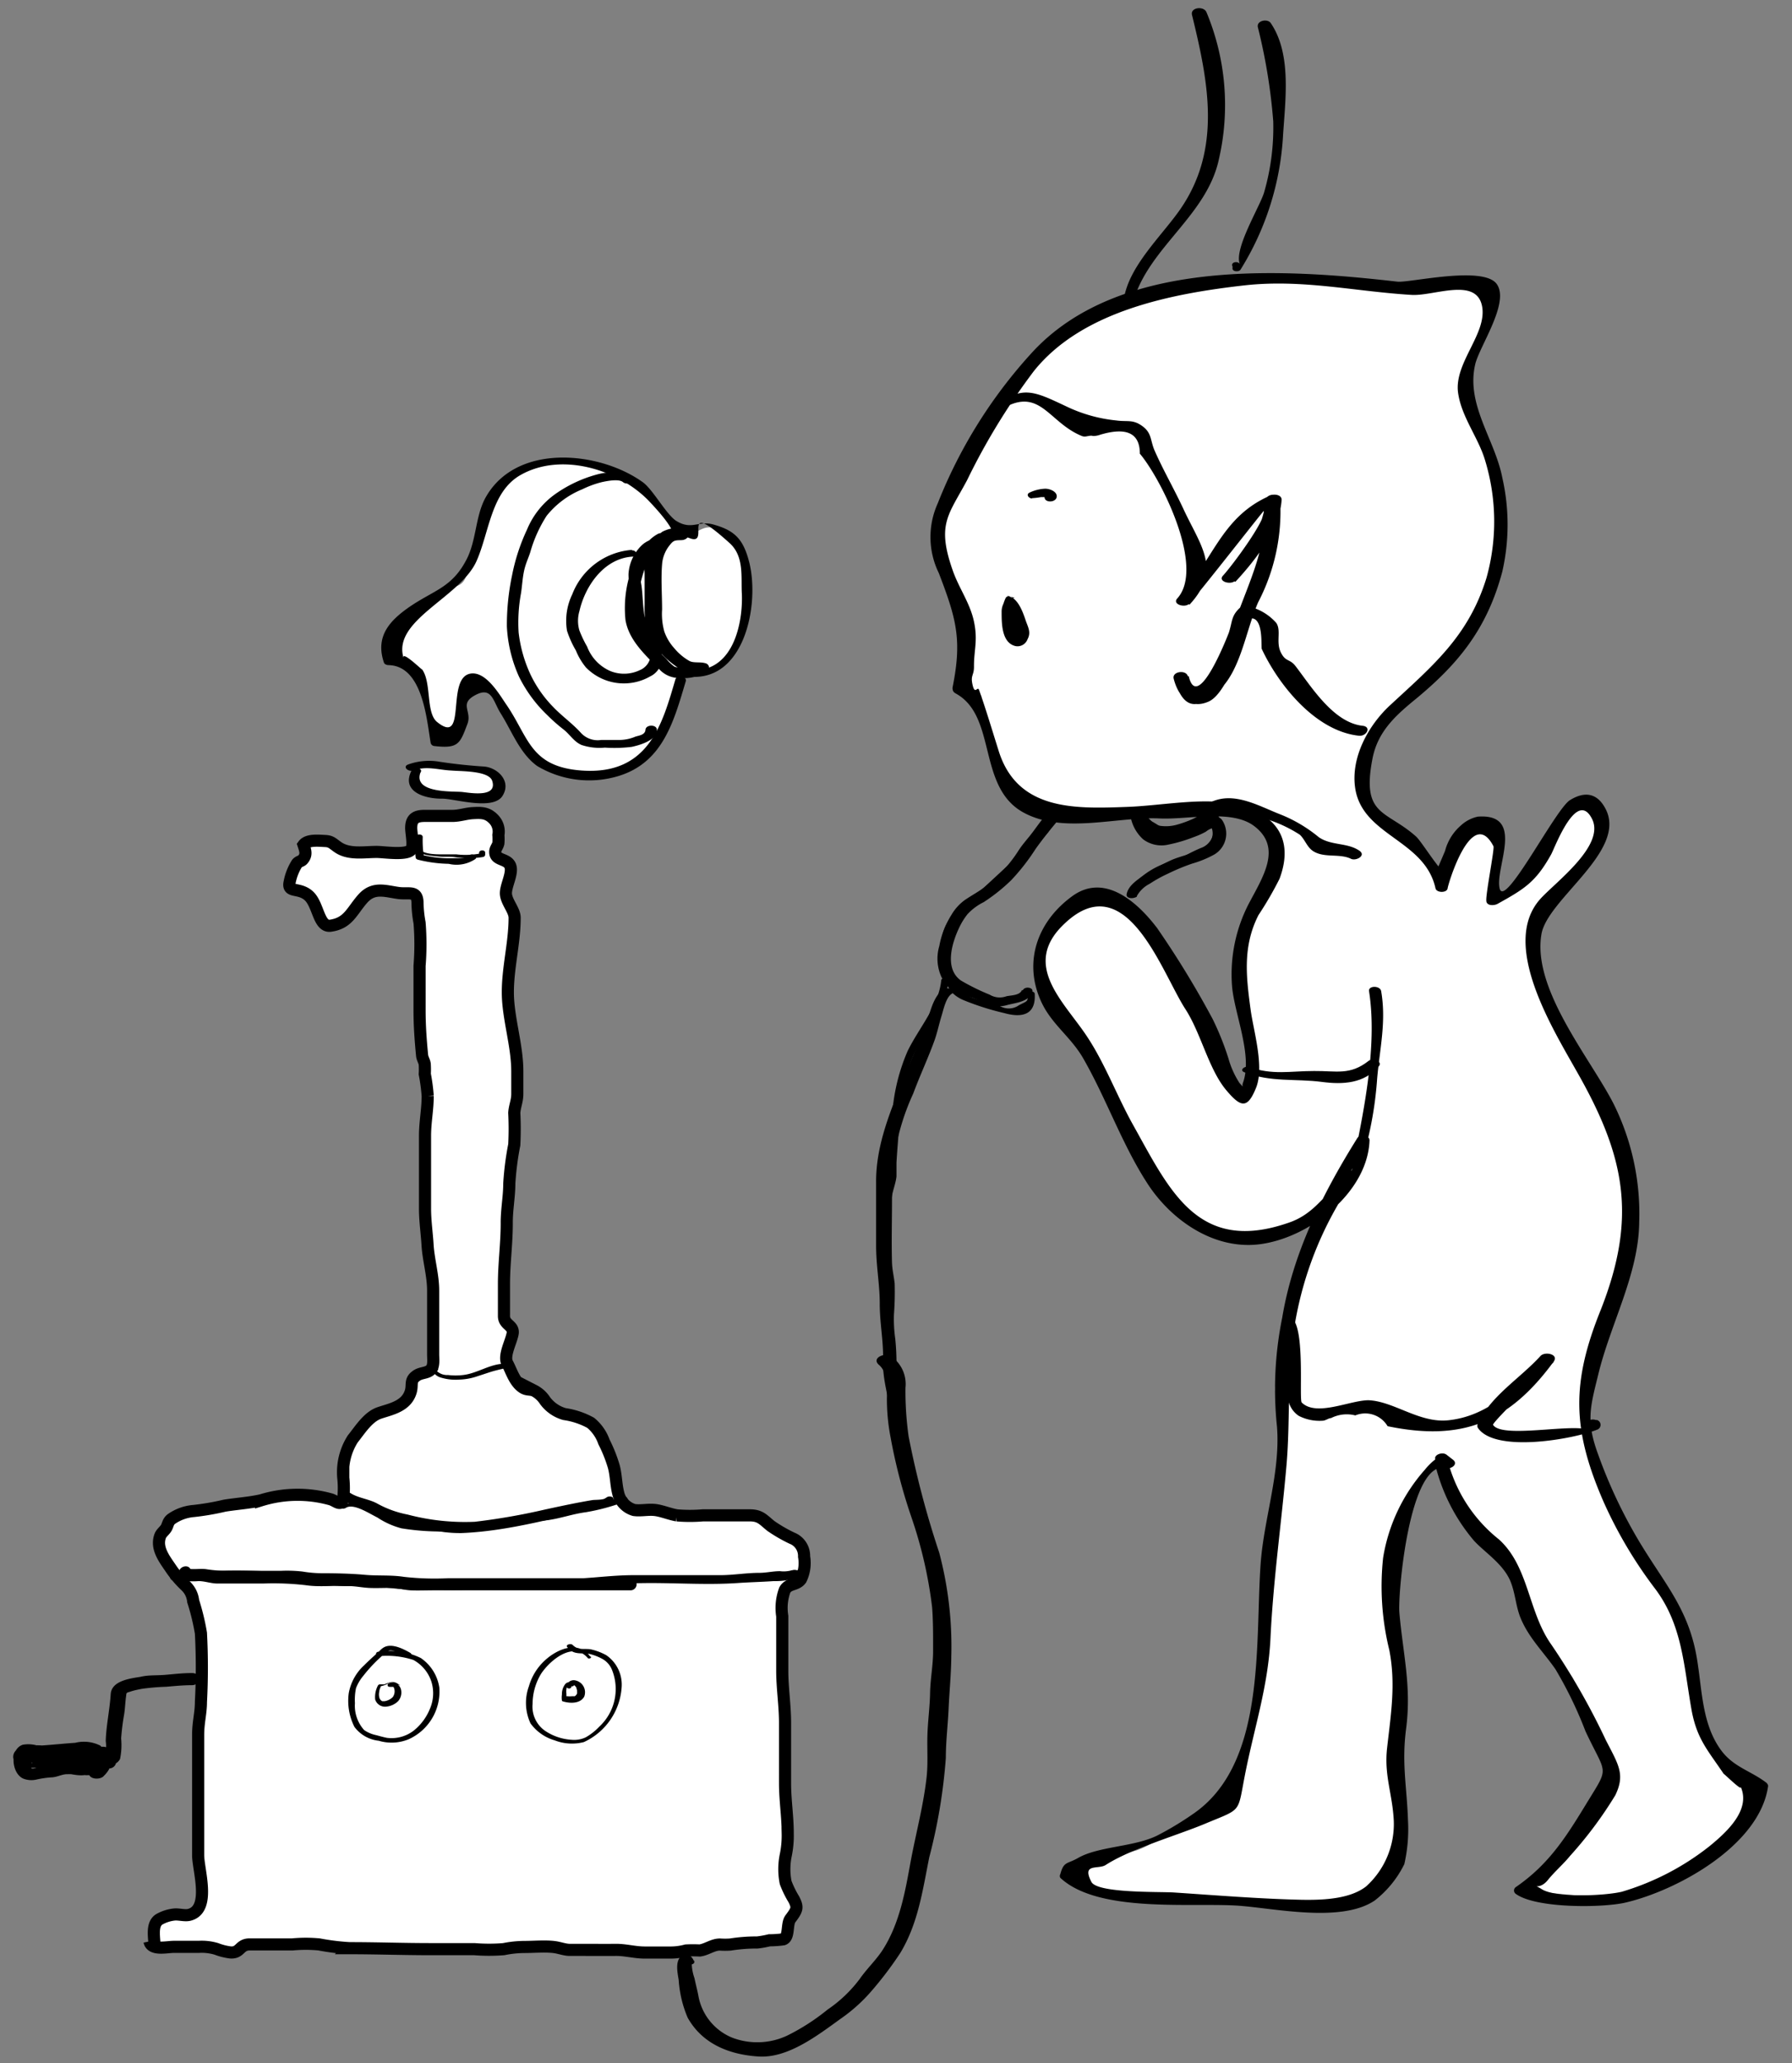
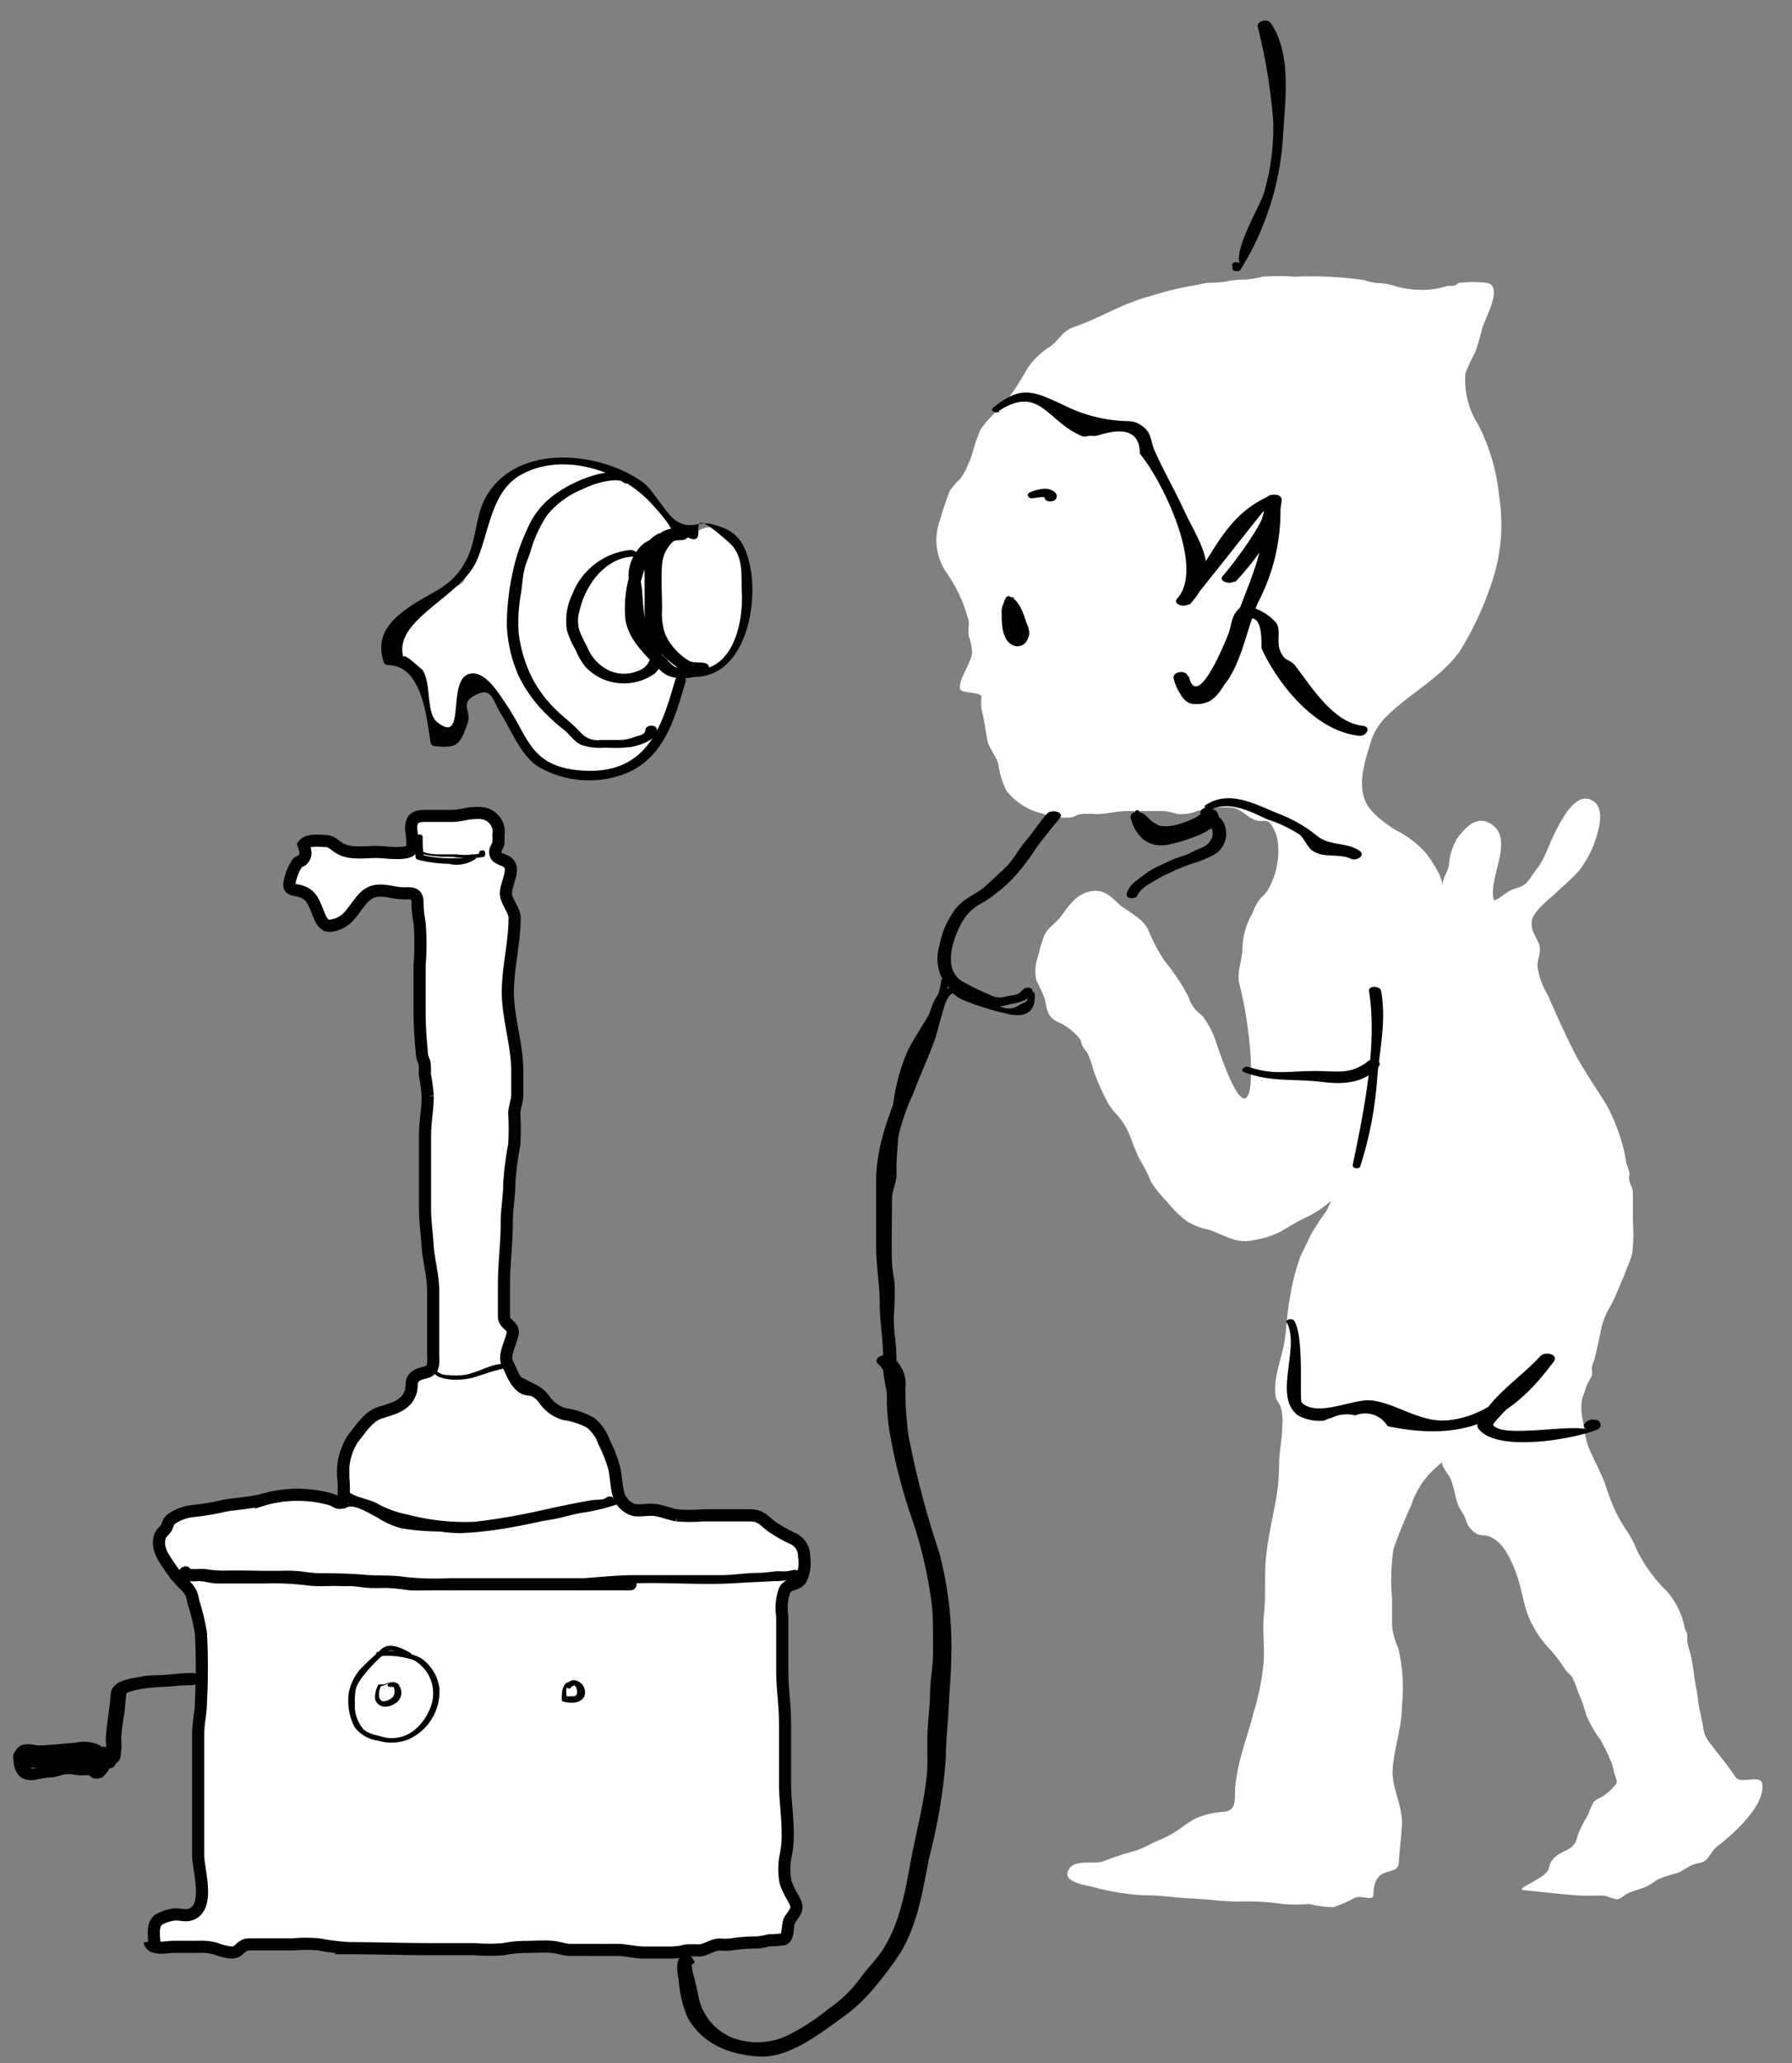
<svg xmlns="http://www.w3.org/2000/svg" id="Layer_1" data-name="Layer 1" viewBox="0 0 147.78 170.08">
  <rect x="0" y="0" width="147.78" height="170.08" fill="#808080" stroke="none" />
  <defs>
    <style>.cls-1,.cls-2{fill:#fff;}.cls-1{stroke:#000;stroke-miterlimit:10;}</style>
  </defs>
  <path class="cls-1" d="M12.75,160.53c0-.73-.3-1.89.39-2.31a3.21,3.21,0,0,1,1.19-.39c.42-.06.95.14,1.35,0,1.71-.52.66-3.7.66-4.9,0-2.21,0-4.42,0-6.63,0-1.09,0-2.18,0-3.26s.23-1.79.23-2.74a53.63,53.63,0,0,0,0-5.67,18.79,18.79,0,0,0-.64-2.64,2,2,0,0,0-.6-1.24,8.57,8.57,0,0,1-1.24-1.45c-.52-.77-1.26-1.69-.87-2.7.1-.25.38-.43.51-.68s.13-.47.38-.68a3.73,3.73,0,0,1,1.87-.68,20.94,20.94,0,0,0,2.55-.44c1-.16,2-.22,3-.44a10.15,10.15,0,0,1,5.78-.07c.5.19.8.58,1-.09a8.06,8.06,0,0,0,0-1.7,5.11,5.11,0,0,1,.78-3.2c.6-.75,1.26-1.82,2.19-2.14s2.24-.53,2.6-1.78c.16-.57-.1-.92.49-1.31.35-.24.84-.18,1.14-.47s.21-.87.21-1.27c0-.69,0-1.38,0-2.07,0-1.06,0-2.12,0-3.18,0-1.28-.38-2.5-.46-3.76-.06-1-.21-2-.21-3v-6c0-1.16.22-2.15.22-3.3a15.27,15.27,0,0,0-.24-1.8,6.26,6.26,0,0,0,0-.75c0-.26-.19-.5-.22-.77-.12-1.24-.21-2.45-.21-3.71V79.62a22.12,22.12,0,0,0,0-3.55,9.78,9.78,0,0,1-.17-1.62c0-1.07-.67-.73-1.53-.83-1.13-.15-2.1-.55-3,.48s-1.18,2-2.63,2.21c-1,.16-1-1.74-1.81-2.47s-1.8-.19-1.57-1.14a4.39,4.39,0,0,1,.61-1.53c.14-.16.37-.18.47-.31.35-.4.21-.75.06-1.21.34-.46,1.3-.34,1.79-.32s.6.2,1.05.51c.91.63,2.15.39,3.2.39.59,0,2.47.3,2.84-.19.23-.32,0-1.38,0-1.78,0-.79.38-1,1.11-1h2.26c.64,0,1.13-.2,1.74-.23s1.13-.06,1.64.45a1.47,1.47,0,0,1,.44,1.36,3.75,3.75,0,0,1,0,.67c-.05.26-.27.46-.26.73,0,.7.94.52,1.22,1.1s-.35,1.64-.34,2.31.72,1.38.72,2c0,2.09-.57,4.12-.56,6.2s.79,4.34.78,6.51c0,.6,0,1.21,0,1.81s-.21,1-.25,1.57a25.6,25.6,0,0,1,0,2.63,24.26,24.26,0,0,0-.41,3.18c0,1.11-.22,2.18-.21,3.29,0,1.7-.23,3.33-.23,5v2.65c0,.76.86.75.71,1.48s-.76,1.81-.43,2.42.59,1.55,1.28,2c.33.21.57.12.91.24a2.39,2.39,0,0,1,.91.82,3,3,0,0,0,1.61,1.12,6.4,6.4,0,0,1,2.16.72,3.57,3.57,0,0,1,1.1,1.58,11.8,11.8,0,0,1,.8,2c.2.71.19,1.51.37,2.21a1.88,1.88,0,0,0,1.31,1.4c.56.08,1.17-.07,1.74,0s1.19.34,1.79.44a12.74,12.74,0,0,0,2.14,0c1.29,0,2.58,0,3.87,0,.88,0,1.1.36,1.75.88a12.23,12.23,0,0,0,1.73,1,1.57,1.57,0,0,1,1,1.52,3.06,3.06,0,0,1-.26,1.87c-.38.52-1,.31-1.33.88a4.26,4.26,0,0,0-.21,2.16v4.48c0,1.48.23,2.85.23,4.32V147c0,1.41.22,2.73.22,4.14a8,8,0,0,1-.17,1.84,5.67,5.67,0,0,0,0,2.21,8.11,8.11,0,0,0,.68,1.39c.34.68.28.84-.29,1.6-.32.43-.08,1.52-.59,1.69a8.62,8.62,0,0,1-1.14.08,8.21,8.21,0,0,1-1,.18,13.66,13.66,0,0,0-2.22.17,6.24,6.24,0,0,1-.86,0c-.59,0-1.08.41-1.66.49a10.73,10.73,0,0,0-1.13,0,4.91,4.91,0,0,1-1.21.17h-2.2c-.83,0-1.59-.23-2.41-.22s-1.68,0-2.53,0c-.41,0-.84,0-1.25,0s-.87-.19-1.34-.24c-.76-.08-1.63,0-2.4,0a8.84,8.84,0,0,0-1.7.18,15,15,0,0,1-2.42,0c-1.2,0-2.4,0-3.6,0-2.31,0-4.38-.08-6.7-.08a19.18,19.18,0,0,1-2.5-.31,11.65,11.65,0,0,0-2.21,0H22.88c-.63,0-1.68,0-2.29,0-.86,0-.75.73-1.6.66a4.89,4.89,0,0,1-1.14-.29,4.21,4.21,0,0,0-1.46-.17H14.33c-.57,0-1.84.32-2-.45" />
  <path class="cls-2" d="M56.1,55.41a2.31,2.31,0,0,0,2.25,0c.38-.25.74-.57,1.12-.84s.43-.4.68-.57c.46-.33.46-.49.72-1,.08-.14.31-.37.36-.5.09-.28,0-.56.09-.85a5.26,5.26,0,0,0,.17-1.27V47.72A4.22,4.22,0,0,0,61,45.3c-.15-.22-.36-.36-.5-.58s-.12-.58-.33-.79a2.77,2.77,0,0,0-1.88-.44c-.7.09-1.73,1.1-2.42.6-.34-.24-.44-1.07-.61-1.44a3.9,3.9,0,0,0-1.41-1.44c-1-.8-1.27-2-2.7-2.2a9.15,9.15,0,0,1-1.37-.45c-.66-.18-1.35-.18-2-.33a13.93,13.93,0,0,0-3-.12c-1.26,0-2.17.82-3.14,1.57a4.62,4.62,0,0,0-1.31,1.53C40,41.78,40.2,42.38,40,43a23.68,23.68,0,0,1-1.13,3.19c-.26.5-.28,1.1-.55,1.58s-.63.54-1.12.69a14.06,14.06,0,0,0-1.52.93,14.69,14.69,0,0,0-1.63.83c-1,.62-2.19,1.43-2.2,2.76,0,.35-.17,1.35.2,1.54s1.16-.19,1.65.05c1.06.53,1.25,2.49,1.52,3.47a15,15,0,0,1,.7,3.16,3.52,3.52,0,0,0,1.55,0c.67-.3.68-.94.67-1.55,0-1-.31-3,.35-3.71.84-.94,2.84,2,3.2,2.78s.78,1.37,1.17,2.07A7.73,7.73,0,0,0,44.6,63a3.33,3.33,0,0,0,2.19.77c.77,0,1.46.18,2.22.22a5.81,5.81,0,0,0,3.21-.89,6.78,6.78,0,0,0,1.58-1.39c.36-.37.44-.88.73-1.29a8.81,8.81,0,0,0,.62-.75,5.43,5.43,0,0,0,.46-1c.09-.32,0-.65,0-1,.11-.52.38-1,.46-1.56" />
  <path d="M56,55.63c5.2,1.33,6.7-5.48,5.8-9.23-.5-2-1.24-2.68-3-3.17-1.21-.32-1.76.48-3-.27-.82-.48-1.93-2.58-2.78-3.2-3.57-2.58-10.49-3.28-13,1.3-.82,1.52-.73,3.49-1.55,5.07-1.19,2.29-2.63,2.5-4.63,3.85-1.71,1.17-2.91,2.47-2.18,4.64.05.15.25.21.39.21,2.78.07,3.13,4.38,3.46,6.39a.34.34,0,0,0,.3.28c2,.23,2.12-.19,2.74-1.83.39-1.05-.72-1.64.65-2.37s1.45.49,2.09,1.51c.91,1.44,1.57,3.29,3,4.33a8.33,8.33,0,0,0,6.62.86c3.76-1.09,4.66-4.55,5.64-7.83.13-.44-.74-.56-.85-.17-1.07,3.62-2.16,7.91-7.72,7.52-4.29-.31-4.36-2.74-6.24-5.46-.55-.8-1.66-2.74-2.94-2.53-2.06.34-.25,6-2.74,4-1-.78-.41-3.44-1.35-4.47.74.82-1.67-1.63-1.42-.79-1-3.13,4.65-5,6-8,1.07-2.39,1.19-5.75,3.67-7.13,3.41-1.91,8.16-.39,10.62,2.23,3,3.18.83,2.11,3.31,3,1.8.68-1-3.46,3.29.41,1.22,1.12.91,2.82,1,4.22.09,2.64-.88,7-4.91,6.13-.36-.07-.59.35-.18.45Z" />
  <path class="cls-2" d="M119,120.22a.75.75,0,0,1,.53.43c-.57-.22-.52-.21-.91.15a8.63,8.63,0,0,0-1.08,1.1,7.21,7.21,0,0,0-1.17,2.21,38.91,38.91,0,0,0-1.46,3.61,17.89,17.89,0,0,0-.11,4.14c0,.71,0,1.44,0,2.15a5.73,5.73,0,0,0,.51,1.85,14.35,14.35,0,0,1,.3,4.81c0,1.72-.62,3.39-.76,5.1-.12,1.43.7,2.84.76,4.29,0,1.19-.2,2.34-.26,3.52s-2.05,0-2.09,2.61c0,.6-.94,0-1.51.25a11.83,11.83,0,0,1-1.79.78,9.05,9.05,0,0,1-2-.26,16,16,0,0,1-2.19,0,19,19,0,0,0-3.62-.2c-1.33,0-2.6-.21-3.92-.26s-2.58-.28-3.93-.26a20.73,20.73,0,0,1-4.34-.73c-.69-.14-2.57-.46-1.73-1.52.57-.73,2-.27,2.77-.56a27.27,27.27,0,0,1,2.69-.88A6.71,6.71,0,0,0,94.9,152c.6-.28,1.22-.51,1.8-.85s1.24-.92,1.92-1.25a6.56,6.56,0,0,1,2.22-.53c.88-.08,1-.56,1-1.36,0-2.31,1-4.68,1.56-6.89a21.13,21.13,0,0,0,.82-4.22c.06-1.24-.11-2.48,0-3.71.21-1.71,0-3.42.22-5.12.14-1.26.41-2.5.65-3.74a17.61,17.61,0,0,0,.39-3.54c0-1.08.25-2.08.26-3.16a4,4,0,0,0-.16-1.74c-.15-.32-.32-.41-.38-.77a4.72,4.72,0,0,1,0-1.3c.16-1.21.63-2.38.78-3.58.13-1,.17-2.12.38-3.16a18.2,18.2,0,0,1,.85-3.42c.26-.62.6-1.21.86-1.82a20.08,20.08,0,0,1,1.31-2,23.17,23.17,0,0,0,1-2.26,18,18,0,0,1,1.85-3.54,6.63,6.63,0,0,1-.06,1.48,10.5,10.5,0,0,1-.72,1.52,9.17,9.17,0,0,1-4,3.44c-.71.35-1.35.79-2.06,1.16a7.59,7.59,0,0,1-2,.59c-1.46.35-2.43-.44-3.73-.87a5.41,5.41,0,0,1-1.68-.62,8,8,0,0,1-1.72-1.66,9.37,9.37,0,0,1-1.33-1.64,13.3,13.3,0,0,0-.74-1.52c-.6-.94-.84-2.11-1.41-3.12-.43-.77-1.14-1.27-1.51-2.06a19.58,19.58,0,0,1-1.12-2.57,8.43,8.43,0,0,0-.45-1.31c-.12-.24-.34-.42-.44-.65s-.1-.39-.18-.53a4.85,4.85,0,0,0-1.92-1.47c-.82-.43-.83-1.06-1-1.86a11.88,11.88,0,0,0-.68-1.49,3.52,3.52,0,0,1,.14-2.08,11.56,11.56,0,0,1,.51-1.7c.32-.66,1-1,1.43-1.63.67-.91,1.29-1.83,2.53-2,1-.11,1.51.46,2.16,1.06s2,1.15,2.44,2.16a15.4,15.4,0,0,0,1.34,2.54A16.31,16.31,0,0,1,98,82.16a2.81,2.81,0,0,0,1.1,1.52,7.15,7.15,0,0,1,1.11,2c3.53,10.7,3.5,1.3,2-4.56-.25-1,.26-2,.25-3a6,6,0,0,1,.85-2.88,3.86,3.86,0,0,1,.66-1.21,4.29,4.29,0,0,0,.54-.59,6.56,6.56,0,0,0,.55-1.17,6.36,6.36,0,0,0,.3-3,3.55,3.55,0,0,0-.59-1.38c-.34-.37-.57-.16-1-.23-.81-.12-1.32-.94-2.11-1.08a8.19,8.19,0,0,0-3,.3,3.26,3.26,0,0,1-1.58.22,4.41,4.41,0,0,0-1.2-.24h-2.9c-.86,0-1.63.22-2.47.26a8,8,0,0,0-1.47,0c-.4.11-.42.26-.9.28a5.34,5.34,0,0,1-2.17-.33A5.28,5.28,0,0,1,83,65.19,7.28,7.28,0,0,1,82.33,63c-.21-.75-.81-1.32-.94-2.12s-.25-1.65-.45-2.44a4,4,0,0,1,0-1c0-.43-1.71-.24-1.77-.66-.12-.84.95-2.15,1-3a4.84,4.84,0,0,0-.27-1.32c-.08-.38,0-.79,0-1.19A12,12,0,0,0,78,47.13a4.74,4.74,0,0,1-.45-4.34,23.34,23.34,0,0,1,.77-2.32,6.16,6.16,0,0,1,.87-1,5.35,5.35,0,0,0,.65-1.2c.32-.64.45-1.39.72-2.1a5.92,5.92,0,0,1,.32-.77,6.11,6.11,0,0,1,.88-1.06c.6-.72,1.29-1.32,1.82-2.1s.8-1.28,1.18-1.91a6.07,6.07,0,0,1,1.86-1.77c.78-.59,1-1.3,2-1.62,2.12-.74,4-1.95,6.18-2.51a27.29,27.29,0,0,1,3.34-.85c.58-.06,1.1-.26,1.68-.27a7.61,7.61,0,0,0,1.43-.13,6.38,6.38,0,0,1,1.44-.13,8.42,8.42,0,0,0,1.42-.24,16.61,16.61,0,0,1,2.64,0,31.16,31.16,0,0,1,5.74.28,5.48,5.48,0,0,0,1,.24,5.59,5.59,0,0,1,1.71.3,7.83,7.83,0,0,0,2.8.23,6.35,6.35,0,0,0,1.28-.27c.19-.05.46,0,.67-.05s.23-.2.38-.22a9.33,9.33,0,0,1,2.24,0c1.49.19-.11,2.92-.34,3.76a20.92,20.92,0,0,1-.59,2,12.36,12.36,0,0,0-.79,1.7A6.82,6.82,0,0,0,121.9,35a16.37,16.37,0,0,1,1.72,5.84,15,15,0,0,1-.73,7.57,26,26,0,0,1-2.57,5.37c-1.7,2.28-4.31,3.5-6.22,5.53a4.94,4.94,0,0,0-1.1,2c-.56,1.81-1.28,4.09.18,5.6a5,5,0,0,0,.66.62,13.37,13.37,0,0,0,1.24.89,8.1,8.1,0,0,1,2.5,1.9c.5.64,1.44,2,1.37,2.8-.07-.5.41-1.23.53-1.73a5.15,5.15,0,0,1,.67-2.25c.7-.92,1.62-2,2.85-1.19,1.93,1.28-.34,4.49.2,6.28.5-.14,1-.7,1.53-.9s.91-.21,1.32-.75c.28-.36.49-.71.78-1.08a5.63,5.63,0,0,0,.65-1.18c.47-1,2.06-5.34,3.82-4.34.87.49.7,1.64.49,2.51a8.85,8.85,0,0,1-1.62,3.35c-.62.67-1.32,1.26-2,1.89s-1.74,1.44-1.86,2.23a2,2,0,0,0,.26,1.13c.09.23.24.45.33.68.27.72-.11,1.16-.11,1.87a6,6,0,0,0,.83,2.35c.69,1.56,1.36,3.08,2.13,4.61s1.82,3,2.76,4.52a17.6,17.6,0,0,1,1,2.3,14.28,14.28,0,0,1,.62,2.5,7.08,7.08,0,0,1,.25.78c0,.22-.07.46,0,.67.08.37.25.47.28.91,0,.82,0,1.67,0,2.49a12.94,12.94,0,0,1-.06,2.57,7.23,7.23,0,0,1-.4,1.12c-.12.31-.21.6-.35.9-.35.76-.62,1.53-1,2.24a6.13,6.13,0,0,0-.78,1.83c-.17.88-.37,1.76-.58,2.63a5.11,5.11,0,0,0-.22.66c0,.22.07.46,0,.67s-.39.66-.48,1-.25.69-.33,1a4.49,4.49,0,0,0,.09,1.79,12,12,0,0,0,.4,2c.44,1.07,1,2.06,1.42,3.16a20.29,20.29,0,0,0,.9,2.35,13.44,13.44,0,0,0,.86,1.47,8.24,8.24,0,0,1,.84,1.58,12.41,12.41,0,0,0,2.54,3.49,6.48,6.48,0,0,1,1.43,3c.07.25.16.22.2.56,0,.17,0,.36,0,.53.07.38.21.81.3,1.18.22.89.25,1.78.45,2.69.12.58.13,1.13.26,1.7s.18.92.29,1.39a2.55,2.55,0,0,0,.36,1.12c.24.35.53.7.79,1.05a24.71,24.71,0,0,1,1.5,2c.44.74,2.13-.28,2.24.64.21,1.63-2,3.71-3.12,4.64-.27.23-.5.39-.75.61s-.49.74-.79,1-.68.24-1.05.37-.81.5-1.25.68a11.84,11.84,0,0,0-1.74.58,4.76,4.76,0,0,1-.95.59c-.48.19-1,.32-1.46.53-.23.1-.59.45-.81.48s-.85-.26-1.15-.3a5.93,5.93,0,0,0-.73,0c-.34,0-.7,0-1,0-.73,0-4.08-.38-4.81-.45-1-.09,1.82-.95,2-1.79s.66-1.11,1.45-1.5.8-.77,1-1.41a12.93,12.93,0,0,1,.82-1.57,5,5,0,0,1,.44-1c.21-.26.56-.32.82-.52a4.71,4.71,0,0,0,1.05-1c.11-.29-.16-.67-.21-1a3.68,3.68,0,0,0-.34-1.05,12.08,12.08,0,0,0-.78-1.57,9.77,9.77,0,0,1-1.19-2.11,9.82,9.82,0,0,0-.65-1.82,9.27,9.27,0,0,0-.45-1.18c-.17-.25-.42-.42-.6-.67a12.25,12.25,0,0,0-1.18-1.58,8.72,8.72,0,0,1-1.93-3c-.42-1.17-.55-2.46-1.05-3.66-.42-1-.95-2.27-2.13-2.74-.39-.15-.69,0-1.06-.24a2.08,2.08,0,0,1-.66-.66c-.16-.29-.23-.63-.39-.93a5.32,5.32,0,0,1-.39-.65c-.31-.73-.35-1.5-.66-2.24-.22-.53-.82-1-.72-1.63" />
-   <path d="M118.56,120.5c-.08-.06,1-.55.11-.35-.35.08-1,.79-1.16,1a14.4,14.4,0,0,0-3.45,7.27,22,22,0,0,0,.51,7.6c.55,2.81.13,5.3-.18,8.07-.26,2.27.44,3.77.55,6a6.93,6.93,0,0,1-2.27,5.41c-1.27,1-3.35,1.15-5.36,1.11-3.49-.08-7-.37-10.49-.6-1.14-.08-6.34.08-6.82-.88-.8-1.56.54-1,1.17-1.38,2.11-1.37,6-2.47,8.33-3.46,2.93-1.22,2.55-.81,3.16-3.94.76-3.89,1.92-7.32,2.11-11.28.23-4.81.9-9.47,1.32-14.25.31-3.55.07-7,.52-10.5a29.25,29.25,0,0,1,3.66-10.9,10.53,10.53,0,0,0,1-2.32c.29-1.28.5-.68-.37,0-1.68,1.28-2.45,3-4.73,3.73-7.39,2.52-9.72-2.71-12.72-8.08-1.3-2.32-2.3-5-3.72-7.17-1.87-2.92-5.64-6-1.92-9.46,5.09-4.8,8,4.07,9.94,7.06,1.3,2,1.93,5,3.4,6.72,1.19,1.41,1.73,1.51,2.43-.22s-.2-4.67-.44-6.4c-.37-2.73-.68-5.25.64-7.84a28.46,28.46,0,0,0,1.74-3c1.3-3.49-.55-5.53-3.87-6.19-2.62-.51-6,.18-8.76.27-4.19.15-9,.34-10.54-4.64-.51-1.62-1.13-3.68-1.61-5-.13-.37-.35.49-.55-.49-.16-.75.15-.71.13-1.49,0-1.33.33-2.11,0-3.66S79.08,48.5,78.56,47c-1.33-3.8-.34-4.54,1.19-7.41a54.07,54.07,0,0,1,5.51-9c4-5,11.47-6.4,17.41-7.07,4.76-.52,9.07.51,13.73.79,1.86.12,5.46-1.55,5.84,1.05.32,2.22-2.32,4.57-2,7,.27,2,1.67,3.7,2.23,5.59a17.29,17.29,0,0,1,.12,9.67c-1.48,4.84-4.45,7.27-8,10.56-1.74,1.63-3.19,4.23-2.84,6.74.56,4,5.74,4.27,6.63,8.31.09.39.95.39,1,0s2-6.87,3.78-3.47c.1.2-.63,3.86-.59,4.48,0,.45.64.43.93.27,2.23-1.24,3.15-1.8,4.42-4.08.31-.57,2.13-5.51,3.4-2.86,1,2.2-3.08,5.18-4.3,6.54-3.32,3.71,1,10.64,3,14.2,4,7,5,12,2,19.64-2.43,6-2.38,9.85.18,15.76a36.15,36.15,0,0,0,4.3,7.27c2.25,3,2.35,6.35,3,10,.44,2.38,1.32,3.28,2.66,5.27-.14-.2,1.67,1.61,1.37,1,.89,1.91-1.07,3.73-2.55,4.94a21.47,21.47,0,0,1-7.24,3.76c-1.47.34-5.45.51-6.59-.21s-.37.3.49-.75c.57-.71,1.28-1.31,1.84-2a33,33,0,0,0,3.73-5c.84-1.74.24-2.54-.79-4.56a57.43,57.43,0,0,0-4.49-7.86c-1.92-2.7-1.84-6.43-4.32-8.67a12.17,12.17,0,0,1-4.23-6.53c-.13-.49-1.22-.35-1.06.21a15.25,15.25,0,0,0,3.21,6.4c.84.94,2.36,1.87,3,3.3.43,1,.46,2.08.85,3.06.67,1.66,1.89,2.82,2.89,4.26a33.09,33.09,0,0,1,2.48,5.12c1.72,3.67,2,2.82.15,5.84-1.69,2.77-3.11,5.09-5.89,7a.34.34,0,0,0,0,.57c1.67,1.2,7.09,1.15,9,.72,4.33-1,11.13-4.75,11.8-9.62,0-.11-.09-.23-.16-.28-1.24-.95-2.65-1.27-3.66-2.59-1.67-2.2-1.61-5.1-2.07-7.75-.71-4.08-2.73-6.14-4.85-9.72a40.66,40.66,0,0,1-3.28-7c-1-2.71-.66-3.86,0-6.53,1-4.2,3.35-8.31,3.39-12.62A20.35,20.35,0,0,0,133.07,91c-1.9-3.73-6.74-9.45-5.95-14,.5-2.9,7.11-6.87,5.28-10.33-.69-1.32-1.73-1.45-2.93-.71s-5.39,9-5.8,7.28,2.17-6.2-1.8-5.92a3,3,0,0,0-1.41.74,4.16,4.16,0,0,0-1.29,2.08c-1.2,2.89-.84,1.49.09,1.92-.53-.24-2-2.64-2.46-3.08-2.48-2.23-4.54-1.65-3.62-6.42.41-2.16,1.78-3.46,3.38-4.78,3.68-3,6.07-5.92,7.33-10.66a17.43,17.43,0,0,0,0-7.74c-.61-3.15-3-6-2.24-9.32.32-1.47,2.9-5.14,1.77-6.66s-7.2-.07-8.18-.18c-9.42-1.08-23.06-2-30.23,5.95A40.31,40.31,0,0,0,77.33,41.5a6.74,6.74,0,0,0,.09,5.74c1.46,3.8,1.93,5.51,1.13,9.45,0,.25.07.37.27.48,3.43,1.88,1.74,7.73,5.6,9.82,3.3,1.79,7.7.31,11.22.48,2.36.11,5.94-.78,7.79.63,2.36,1.79.68,4.24-.47,6.44a12.66,12.66,0,0,0-1.36,6.73c.18,2.28,1.73,5.74.9,8-.23.63.78,1.18-.29,0a7.37,7.37,0,0,1-.9-2A23.08,23.08,0,0,0,100,84a77,77,0,0,0-4.58-7.5c-1.69-2.22-4.37-4.54-7-2.62-2.88,2.1-4,5.37-2.62,8.55.86,2,2.51,3,3.57,4.89,1.88,3.29,3.16,7,5.22,10.19,1.92,3,5.39,5.47,9.13,5.08,4.19-.45,9.07-4.27,9.22-8.58,0-.44-.8-.51-1-.2-2.87,4.59-5.31,9.47-6.2,14.81a29.6,29.6,0,0,0-.43,9c.29,3.75-1.08,7.56-1.35,11.29-.47,6.63.48,16.54-5.61,20.65a25.91,25.91,0,0,1-2.81,1.7c-1.9,1-4.9.92-6.61,1.89-.94.54-1.2.27-1.49,1.35a.3.3,0,0,0,0,.3c3.1,2.9,10.65,2.05,14.56,2.29,3,.19,8.57,1.47,11.37-.42a8.61,8.61,0,0,0,2.44-3,13,13,0,0,0,.3-3.63c-.09-2.75-.53-4.65-.15-7.56.45-3.51-.27-6.17-.56-9.56-.13-1.53.83-12.7,3.88-11.9.39.11,1-.32.55-.68l-.54-.42c-.4-.31-1.31.12-.78.56Z" />
  <path d="M112.18,96.13a30.31,30.31,0,0,0,1.39-7.23c.22-2.5.76-4.69.33-7.19-.08-.48-1.08-.47-1,0,.7,4.47-.43,9.92-1.34,14.3-.07.33.54.41.63.12Z" />
  <path d="M83.68,49.28c-.34.1-.45-.34-.74,0a3.56,3.56,0,0,0-.19.49,1.48,1.48,0,0,0-.15.68c0,.94,0,2.54,1.14,2.81a.88.88,0,0,0,1-.57c.29-.54.06-.95-.13-1.47-.25-.74-.66-2-1.58-2.12" />
  <path d="M85.07,41.07a6.65,6.65,0,0,0,.78-.09H86s.22,0,.14,0c.08,0,0,0,0,0s0-.05,0,0c0,.49.92.46,1,0s-.61-.72-1-.69a3.31,3.31,0,0,0-1.2.3c-.38.16-.11.5.19.51Z" />
  <path d="M82.38,33.87c3.37-2.19,4,.92,6.83,2.07.33.14.61-.09.93,0a1.61,1.61,0,0,0,.58-.1Q94,34.86,94,37.4c1.78,2.11,5.41,9.39,3.08,11.94-.43.48.65.8,1,.42.83-.9,6.11-7.67,6.13-7.63.27.63-2.55,4.45-3.36,5.33-.44.48.65.78,1,.42,2-2,3.37-4,3.68-6.75h-1.18c.09,3.56-.81,5.64-2.06,8.89-.42,1.1-3.11,9.5-4.34,5.7-.17-.52-1.31-.37-1.16.23.35,1.38,1.29,2.58,2.87,1.89,1-.43,1.85-2.37,2.18-3.23.16-.41.43-3.43,1.14-3.61,1.25-.33,1,2.22,1.07,2.49,1.33,2.86,4.36,6.76,8,7.16.64.08,1.09-.74.31-.82-2.44-.27-4.28-3.32-5.54-4.94-.47-.6-.81-.3-1.21-1.14s.07-1.79-.37-2.41A4.37,4.37,0,0,0,103,50a.74.74,0,0,0-.8.15c-.67.66-.56,1.06-.86,2,0,0-2.57,6.74-3.31,3.59L96.83,56c.72,2.31,1.72,2.68,3.61,1s2.28-5,3.32-7.36a16.21,16.21,0,0,0,1.81-8.43c0-.58-1.12-.56-1.18,0-.28,2.64-1.75,4.53-3.51,6.33l1,.42c1.62-1.75,3.68-4.35,3.81-6.77,0-.41-.61-.48-.88-.36-4.14,1.75-4.76,5.43-7.71,8.59l1,.42c2.68-2.9.92-4.8-.53-7.93-.77-1.65-1.66-3.18-2.36-4.78-.36-.83-.21-1.42-1-2s-1.24-.34-2.16-.47a12.33,12.33,0,0,1-4.14-1.17c-2.7-1.27-3.65-1.77-6,.11-.34.27.23.51.49.35Z" />
  <path d="M99.86,66.73c1.6-.71,3.23.15,4.66.82a11.1,11.1,0,0,1,2.67,1.26c.43.4.58,1,1.08,1.34.92.61,2.19.18,3.15.65.41.19,1.25-.26.7-.66-1-.7-2.34-.41-3.37-1.13a11.83,11.83,0,0,0-3.18-1.88c-1.92-.75-4.09-2.08-6.12-.78-.33.21.18.49.41.38Z" />
  <path d="M102.61,88.39c2.2.85,4.19.51,6.41.8,1.74.23,3.48.13,4.68-1.28.37-.44-.53-.7-.83-.46-1.55,1.22-2.65.82-4.51.84-2,0-3.39.36-5.39-.34-.32-.1-.79.27-.36.44Z" />
  <path d="M106.11,109c1.16,2.11-1.22,6.23,1,7.72a3.75,3.75,0,0,0,1.94.4c.26,0,.47-.2.72-.22a2.86,2.86,0,0,1,2-.22,2.14,2.14,0,0,1,2.66.89c6.14,1.27,10-.29,13.7-5.33.44-.6-.72-.86-1.09-.46-1.68,1.85-4.17,3.33-5.19,5.64a.35.35,0,0,0,.07.35c1.5,2,7.82.87,9.78.09a.42.42,0,0,0,0-.8l-.1,0c-.6-.22-1.44.51-.65.8-1.41-.51-7.11.74-7.82-.4-.12-.19,4.51-4.63,5-5.18l-1.09-.46c-1.85,2.56-4.33,4.92-7.59,5.26-2.39.26-4.5-1.57-6.6-1.65-1.52,0-4.29,1.38-5.5.19-.22-.22.24-5.49-.64-6.76-.14-.21-.76-.1-.6.18Z" />
-   <path d="M93.51,24.68c1.33-4.33,6-6.93,7-11.52A19.86,19.86,0,0,0,99.49,1c-.22-.52-1.34-.4-1.19.23,1.36,5.56,2.5,11.16-1.08,16.18-1.53,2.14-4.11,4.56-4.53,7.2-.06.37.73.4.82.08Z" />
  <path d="M101.64,21.94l0,.23c.06.24.54.25.66.06a23.34,23.34,0,0,0,3.5-10.93c.18-3,.75-6.8-1-9.39-.26-.4-1.19-.22-1.07.33A46.76,46.76,0,0,1,105,10a19.23,19.23,0,0,1-.75,5.85c-.33,1.15-2.53,4.69-2,5.93-.12-.27-.72-.21-.64.13Z" />
-   <path class="cls-2" d="M34.31,63.72v-.15a1.12,1.12,0,0,0,.38,1.68,4.75,4.75,0,0,0,2.4.27c.65,0,1.17.23,1.82.22s1.76.22,2.1-.26a2.44,2.44,0,0,0,0-1.08,1,1,0,0,0-.69-.86,3.78,3.78,0,0,0-1,0c-.4,0-.72-.22-1.12-.24s-.72,0-1.08,0a6.91,6.91,0,0,1-1.12-.2,4.19,4.19,0,0,0-2.25.2" />
-   <path d="M34.63,63.78l.07-.13c.18-.35-.59-.47-.75-.15-.92,1.8,1.14,2.36,2.54,2.34,1,0,4.17,1,4.95-.23S41,63.26,39.9,63.19s-2.48-.21-3.68-.4a5.06,5.06,0,0,0-2.56.23c-.49.18,0,.63.4.5,1.12-.41,2.07-.05,3.17,0,.77.07,3.08,0,3.36.85.45,1.39-1.77,1-2.46.92s-4.18.15-3.43-1.68H34l0,.13c.09.26.54.21.64,0Z" />
  <path d="M2.77,145.18c-.15.33-.39,0-.08.13a1.8,1.8,0,0,0,.22.06,3.78,3.78,0,0,1,.56.21,6.22,6.22,0,0,0,1.28.43c.81.15,2.42.73,3-.09s-.86-1.32-1.43-1.38a15.07,15.07,0,0,0-2.6,0,5.9,5.9,0,0,0-1.19.06s-.15,0-.17,0V145a.2.2,0,0,1,.13,0,4.15,4.15,0,0,0,.61,0c1.31,0,2.63-.37,4-.31.29,0,.19,0,.28.34a2.59,2.59,0,0,0,.09.4v.05c0,.15.07.1.22-.17,0,0-2.11-.05-2.31,0a4.79,4.79,0,0,0-.93.19c-.35.09-.72,0-1.08.1-.18,0-.54.23-.72.19s0,.08-.06,0a1,1,0,0,1,0-.39c0-.11.12-.69.09-.72l-.2.1c-.24.07-.27.11-.08.12s.31.13.41.17a6.64,6.64,0,0,0,1.4.6,7.19,7.19,0,0,0,2.36,0,8.94,8.94,0,0,0,1.26-.32,1.73,1.73,0,0,0,.32-.11L8.4,145c-.22-.1-.3-.05-.24.14l.49-.35c-.79.13-1.34.5-1.33,1.35,0,.59,1,.59,1.25.25a2.38,2.38,0,0,0,.4-.5.69.69,0,0,0,.09-.34v-.15l-.3.13c0,.08.64-.09.7-.12A.88.88,0,0,0,9.9,145a5.62,5.62,0,0,0,.09-1.69,19.74,19.74,0,0,1,.25-2c.08-.51.09-1.05.17-1.56,0-.25.11-.22.37-.31s.61-.16.92-.22a18.47,18.47,0,0,1,2-.17c.71-.06,1.42-.13,2.13-.13s.83-1,0-1-1.49.09-2.24.15-1.34,0-2,.16c-.87.14-2.38.32-2.46,1.42-.08,1.29-.37,2.57-.41,3.87a4.15,4.15,0,0,1,0,1.06l.08.05H8.52a2.15,2.15,0,0,0-.36.11.79.79,0,0,0-.4.48c0,.12,0,.27,0,.38a1.93,1.93,0,0,1-.31.33l1.25.24c0-.34,0-.34.36-.39a.59.59,0,0,0,.48-.35A1.12,1.12,0,0,0,8.34,144a2.78,2.78,0,0,0-1,.29,5.21,5.21,0,0,1-1.55.31,5,5,0,0,1-1.22,0,4.29,4.29,0,0,1-.78-.37,2.61,2.61,0,0,0-1.91-.4c-1.12.36-.93,2.4.06,2.8A1.83,1.83,0,0,0,3,146.7a8.21,8.21,0,0,1,1.21-.18c.43,0,.81-.22,1.23-.26a11.13,11.13,0,0,1,1.63.08c.57,0,1.6,0,1.78-.69a2,2,0,0,0-.58-1.75,3,3,0,0,0-2.07-.23c-.91.06-1.83.16-2.74.22a4.59,4.59,0,0,0-1.91.26.73.73,0,0,0-.06,1.33,3,3,0,0,0,1.82.18c.46,0,.93-.06,1.4-.08s.69,0,1,0a6.2,6.2,0,0,0,.78.12c-.15,0,.18-.31.1-.37a1.63,1.63,0,0,0-.45-.09c-.47-.1-1-.11-1.42-.22-.12,0-.45-.13-.71-.2a8.08,8.08,0,0,0-1-.24c-.38-.06-1.22,0-1.17.55,0,.39.69.4.84.08Z" />
  <path d="M52,39.41c-.59-.67-2-.51-2.79-.29a10.84,10.84,0,0,0-3.42,1.61,6.76,6.76,0,0,0-2.33,2.93,16.08,16.08,0,0,0-1.23,3.76,20,20,0,0,0-.43,4.22,11.41,11.41,0,0,0,1,4.14,11.25,11.25,0,0,0,2.3,3.14,14.5,14.5,0,0,0,1.38,1.22c.52.41.85,1,1.47,1.27a4.66,4.66,0,0,0,1.93.22,11.67,11.67,0,0,0,2.21-.06c.66-.14,2.09-.54,2.08-1.41,0-.45-.91-.45-.94,0s-.61.48-.84.57A3.44,3.44,0,0,1,51.1,61c-.51,0-1,0-1.52,0a1.88,1.88,0,0,1-1.66-.57c-.71-.79-1.59-1.4-2.32-2.17a9.91,9.91,0,0,1-1.83-2.61,11.23,11.23,0,0,1-1-3.5,13.27,13.27,0,0,1,.2-3.27c.09-.61.12-1.23.25-1.83s.34-1,.51-1.53a11.14,11.14,0,0,1,1.35-3,7.28,7.28,0,0,1,2.95-2.19,8.08,8.08,0,0,1,1.62-.59c.42-.09,1.38-.28,1.72,0s.78,0,.54-.3Z" />
  <path d="M52.11,45.33A5.74,5.74,0,0,0,47.19,49a5,5,0,0,0-.43,3,8.12,8.12,0,0,0,.73,1.62,5.34,5.34,0,0,0,.83,1.4,4.37,4.37,0,0,0,5.3.74,1.71,1.71,0,0,0,.91-2c-.41-1.13-1.26-2-1.42-3.26C53,49.71,53,49,52.9,48.27a3.26,3.26,0,0,1,.31-2.19,2.63,2.63,0,0,1,1.47-1.21,3.71,3.71,0,0,0,1.4-.81c.39-.43-.57-.69-.89-.37s-.65.18-.93.32a3.1,3.1,0,0,0-.81.63,4.74,4.74,0,0,0-1.2,1.85,9.6,9.6,0,0,0-.67,4.61c.27,1.68,1.65,2.91,2.78,4.06a2.21,2.21,0,0,0,1.72.73,3.62,3.62,0,0,0,2.23-.53.38.38,0,0,0-.12-.68c-.44-.14-1,0-1.35-.2a4.55,4.55,0,0,1-1.25-1.06,4,4,0,0,1-.81-1.37,5.44,5.44,0,0,1-.18-1.8c0-1.24-.1-2.5,0-3.74a2.83,2.83,0,0,1,.63-1.57c.3-.39.43-.4.91-.41.87,0,.88-1,0-1a2.78,2.78,0,0,0-1.53.31,3.51,3.51,0,0,0-1.13,1.45,4.63,4.63,0,0,0-.32,2c0,.86,0,1.72,0,2.58A8,8,0,0,0,53.37,52a4.52,4.52,0,0,0,1.07,1.78A7.93,7.93,0,0,0,56,55.1a2.25,2.25,0,0,0,.67.3c.35.09.73,0,1.07.07l-.26-.72a2.23,2.23,0,0,1-1.85.21,3.22,3.22,0,0,1-.66-.62c-.25-.25-.51-.49-.76-.75a6.22,6.22,0,0,1-1.34-1.8,4.45,4.45,0,0,1-.29-1.91,10.22,10.22,0,0,1,.87-3.69,4.07,4.07,0,0,1,1.2-1.44,2.23,2.23,0,0,1,.79-.26,1.52,1.52,0,0,0,.66-.43l-.89-.37c-.57.61-1.59.64-2.23,1.21a3.58,3.58,0,0,0-1.15,2.44A9.27,9.27,0,0,0,52,49c.07.54,0,1.08.12,1.62a8.49,8.49,0,0,0,1.1,2.62c.19.35.47.73.36,1.15a1.46,1.46,0,0,1-.83.86,3,3,0,0,1-2.44.06,3.58,3.58,0,0,1-1.89-2,9.67,9.67,0,0,1-.64-1.34,2.83,2.83,0,0,1,0-1.58c.46-2.05,2-4.33,4.33-4.5.45,0,.47-.53,0-.52Z" />
  <path d="M34.25,69.54c-.34.92,1.29,1,1.83,1.06s.91,0,1.36.05a7.31,7.31,0,0,0,2.38,0,.21.21,0,0,0,.19-.18l0-.19c0-.22-.45-.25-.5,0a1.8,1.8,0,0,0,0,.19l.19-.13a6.53,6.53,0,0,1-2.07.09c-.41,0-.83,0-1.25,0s-1.94,0-1.8-.72c0-.16-.26-.2-.31-.06Z" />
  <path d="M35.87,112.78c-.17.2-.24.3,0,.5a1.11,1.11,0,0,0,.48.28,4.15,4.15,0,0,0,1.49.17,5.06,5.06,0,0,0,1.39-.23l1.16-.38c.43-.14.86-.23,1.3-.34.27-.07.2-.37-.07-.36-1.2,0-2.24.79-3.42.93a5.31,5.31,0,0,1-1.26,0A1.23,1.23,0,0,1,36,113v.1l.12-.18c.08-.11-.14-.17-.21-.09Z" />
  <path d="M28.47,124.34c.62-.5,2,.45,2.64.75a6.6,6.6,0,0,0,2,.9,20.09,20.09,0,0,0,3.29.26,9.87,9.87,0,0,0,2.55-.07c1-.25,2-.32,2.91-.52s2.19-.2,3.27-.34,2.1-.52,3.19-.66a17.25,17.25,0,0,0,3.29-.9c.3-.1.09-.41-.15-.4l-.27,0c-.36,0-.37.43,0,.42h.27l-.15-.4a25.81,25.81,0,0,1-3.76.93c-.64.1-1.25.3-1.88.44s-1.38.07-2.09.17-1.65.35-2.48.46c-.5.06-1,.07-1.52.17a11.56,11.56,0,0,1-1.39.31,19.47,19.47,0,0,1-3.66-.15,10.5,10.5,0,0,1-1.86-.22,9.26,9.26,0,0,1-1.21-.63c-.83-.42-2.36-1.46-3.25-.69-.15.13.11.26.23.16Z" />
  <path d="M33.86,136.27c-.59-.34-1.62-.88-2.28-.42-.18.12-.32.3-.48.43-.37.33-.73.66-1.07,1a4.1,4.1,0,0,0-1.27,2.3,4.75,4.75,0,0,0,.47,2.78,2.88,2.88,0,0,0,2,1.14,3.71,3.71,0,0,0,2.44-.11,4.31,4.31,0,0,0,2.56-4.27,3.59,3.59,0,0,0-1.53-2.44,5.84,5.84,0,0,0-3.45-.52c-.32,0-.32.36,0,.37a7,7,0,0,1,2.84.31,3.16,3.16,0,0,1,1.48,1.77,3.23,3.23,0,0,1-.13,2.29,4.42,4.42,0,0,1-1.33,1.77,3,3,0,0,1-2.21.59c-.29-.06-.58-.14-.87-.22a2.74,2.74,0,0,1-1-.42,3,3,0,0,1-.76-2.22,4.69,4.69,0,0,1,.09-1.24,3.58,3.58,0,0,1,.59-1,12.44,12.44,0,0,1,1.7-1.78,2.61,2.61,0,0,1,.24-.23.61.61,0,0,1,.41-.09,4.15,4.15,0,0,1,1.36.43c.12.05.38-.09.21-.2Z" />
-   <path d="M48.65,136.53c-1-1.34-2.74-.57-3.74.37A4.61,4.61,0,0,0,43.62,139a4,4,0,0,0,.13,3.07,3.77,3.77,0,0,0,2,1.4,3.94,3.94,0,0,0,2.4.14,5.36,5.36,0,0,0,3.12-4.6A2.94,2.94,0,0,0,50,136.45a4.76,4.76,0,0,0-1.3-.49c-.56-.08-1,.11-1.48-.36-.15-.16-.62,0-.44.18.5.66,1.09.46,1.81.56a4.26,4.26,0,0,1,1,.37,1.8,1.8,0,0,1,.9,1,4.23,4.23,0,0,1-1.07,4.63,4.79,4.79,0,0,1-1.12.88,2.24,2.24,0,0,1-1.17.2,4.38,4.38,0,0,1-2.21-.76,2.43,2.43,0,0,1-1-2.2,4.82,4.82,0,0,1,.72-2.51c.75-1.11,2.63-2.67,3.83-1.27.08.1.35,0,.25-.11Z" />
  <path d="M33,139a.78.78,0,0,0-.86-.31,3.89,3.89,0,0,0-.44.16l-.1,0-.07,0-.1,0h-.08a.2.2,0,0,0-.19.11,2.05,2.05,0,0,0-.22,1.14.85.85,0,0,0,.89.59,1.62,1.62,0,0,0,1-.45,1.08,1.08,0,0,0,.23-1,.73.73,0,0,0-1-.46.14.14,0,0,0-.09.17c0,.08.12.11.19.11h.28l0,0,0,0s0,0,0,0a.37.37,0,0,1,.07.14.8.8,0,0,1-.12.7,1.23,1.23,0,0,1-.67.34c-.06,0,0,0,0,0h-.09c-.06,0,0,0,0,0h-.11s-.05,0,0,0a.47.47,0,0,1-.24-.31,1,1,0,0,1,0-.49c0-.17.11-.34.16-.52l-.19.11a2.12,2.12,0,0,0,.78-.26.92.92,0,0,1,.31-.07.48.48,0,0,1,.32.2c.08.09.33,0,.24-.1Z" />
  <path d="M47.52,139a.82.82,0,0,0-.45-.32.48.48,0,0,0-.44.13,1.33,1.33,0,0,0-.29.88,1.6,1.6,0,0,0,0,.49c0,.06.08.08.13.09.56.16,1.39.18,1.71-.41a1,1,0,0,0-.71-1.33.62.62,0,0,0-.5.08.56.56,0,0,0-.24.44c0,.09.1.13.17.14a.22.22,0,0,0,.22-.1l0-.1,0,0v0l.05-.06,0,0s0,0,0,0h0s0,0,0,0h0s0,0,0,0h0s-.05,0,0,0h.07l.06,0h0l0,0,.07,0,0,0,.06.06a1.71,1.71,0,0,1,.11.14l0,0v0l0,.07a.75.75,0,0,1,.05.16s0,0,0,0v.07a1,1,0,0,1,0,.17.48.48,0,0,1-.19.23l0,0s0,0,0,0l-.07,0-.08,0h0l-.07,0a1.7,1.7,0,0,1-.4,0H46.9l-.1,0-.21,0,.12.09v0s0,0,0,0a.28.28,0,0,0,0-.09v-.2a1.61,1.61,0,0,1,0-.39,1.17,1.17,0,0,1,.05-.2,1.26,1.26,0,0,1,.07-.16l0-.06,0,0v0s0,0,0,0l0,0s0,0,0,0h0s0,0,0,0,0,0,0,0,0,0,0,0h0l.05,0a1,1,0,0,1,.2.17.18.18,0,0,0,.19,0c.05,0,.09-.09,0-.14Z" />
  <path d="M57.2,161.61a.86.86,0,0,0-.4-.44.64.64,0,0,0-.6.06c-.54.45-.33,1.36-.23,2a9.44,9.44,0,0,0,.74,3.1c1.22,2.18,3.46,3.05,5.85,3.2s4.8-1.69,6.72-3.08a13.55,13.55,0,0,0,2.53-2.25,29.49,29.49,0,0,0,2.45-3.23c1.46-2.44,1.82-5.11,2.37-7.85A45.2,45.2,0,0,0,78,144.91c0-1.38.17-2.71.23-4.08s.21-2.86.22-4.28a30.15,30.15,0,0,0-1-8.57,76.16,76.16,0,0,1-2.52-9.57,26.92,26.92,0,0,1-.26-4,2.78,2.78,0,0,0-1.18-2.6c-.51-.35-1.67.14-1,.71s.68,1.72.65,2.68a16.56,16.56,0,0,0,.29,3.22,45.55,45.55,0,0,0,1.74,6.68,35.85,35.85,0,0,1,1.7,7.41c.09,1.2.08,2.4.08,3.6s-.23,2.3-.25,3.46-.19,2.35-.22,3.53.06,2.29-.07,3.44c-.27,2.39-.91,4.71-1.34,7.07s-.89,5-2.31,7.18c-.55.83-1.28,1.51-1.85,2.33a11.07,11.07,0,0,1-2.66,2.54,17.6,17.6,0,0,1-3.34,2.15,5.81,5.81,0,0,1-4.52.17,4.6,4.6,0,0,1-2.8-3.47c-.09-.48-.22-.95-.32-1.44a3.85,3.85,0,0,1-.22-1.49l-.6.25.12.07c.18.13.84.07.66-.28Z" />
  <path d="M73.35,106.33c.32-2.48-.1-5,.17-7.5.07-.63.35-1.25.41-1.86,0-.38,0-.74,0-1.12.06-1.11.17-2.25.24-3.37s.3-2.2.46-3.29A10.48,10.48,0,0,1,75.84,86c.86-1.72,2.19-3.23,2.38-5.18l-.44.18c.38.14.5.58.76.85a3,3,0,0,0,.9.59,21.88,21.88,0,0,0,3.36,1.07c1.48.42,2.63.16,2.53-1.57,0-.27-.52-.26-.54,0-.06.65,0,.54-.75.92a1.45,1.45,0,0,1-1.57.08c-.66-.21-1.34-.38-2-.6a3.39,3.39,0,0,1-1.74-1.15,1.43,1.43,0,0,0-.66-.56c-.17,0-.43,0-.45.19-.21,2.11-1.85,3.93-2.77,5.82a15.78,15.78,0,0,0-1.3,5.88c-.08,1.12-.18,2.26-.24,3.37s-.28,2-.39,3a34,34,0,0,0,0,3.64,33.12,33.12,0,0,0,.12,3.86c0,.16.32.16.34,0Z" />
  <path d="M93.65,66.85c-.14.52.24.79.67,1a3.53,3.53,0,0,1,.74.34,2.13,2.13,0,0,0,.76.43,5.15,5.15,0,0,0,1.11.09A2.9,2.9,0,0,0,98,68.53c.69-.24,1.18-.86,1.91-1,.36-.07.15-.43-.15-.38a4,4,0,0,0-1.54.79,3,3,0,0,1-1.95.35c-.58,0-.93-.47-1.46-.64s-1-.21-.88-.76c0-.13-.26-.15-.3,0Z" />
  <path d="M78,80.55c0-1.5-.2-3,.58-4.36a5.71,5.71,0,0,1,1.53-1.49c.61-.5,1.15-1.07,1.74-1.59,1-.94,2.11-1.84,3.1-2.85.43-.45.86-.93,1.27-1.41a2.44,2.44,0,0,0,.67-1.3c0-.27-.56-.28-.58,0a3,3,0,0,1-1,1.56c-.46.5-.9,1-1.4,1.48-1.13,1.07-2.28,2.12-3.42,3.18-.9.83-2,1.46-2.53,2.61-.62,1.35-.31,2.75-.23,4.17,0,.14.27.14.28,0Z" />
  <path d="M93.72,73.83c-.17-1.52,2-2.18,3.08-2.57.31-.11.64-.2.94-.33s.52-.29.78-.42.52-.21.78-.32a2,2,0,0,0,1.06-.9,2.61,2.61,0,0,0,.21-1.3,2.22,2.22,0,0,0-.17-1,.7.7,0,0,0-.9-.25c-.28.12,0,.39.2.34s.31.38.32.6a3.82,3.82,0,0,1,0,1.17,1.54,1.54,0,0,1-1,1.06c-.48.2-.92.43-1.39.67s-1.17.43-1.74.67a6.33,6.33,0,0,0-1.71,1,1.78,1.78,0,0,0-.71,1.62c0,.13.29.13.28,0Z" />
  <path d="M14.38,130.24c4.4-.58,8.88,0,13.27.47,1.18.12,2.37-.07,3.54.06a20.16,20.16,0,0,0,2.57.26c2.26,0,4.57.11,6.82-.08s4.61.1,6.89-.12a61,61,0,0,1,6.21-.33c2.35,0,4.78.16,7.13,0,1-.07,2-.09,3-.16a5.86,5.86,0,0,0,2-.3c.26-.14.33-.49,0-.6l-.12,0c-.45-.15-1.09.4-.49.6l.12,0v-.6a2.47,2.47,0,0,1-1,.08c-.58,0-1.12.14-1.71.14-1.08,0-2.13.19-3.21.19H52.24c-2,0-4,.34-6.05.33-1,0-2,0-3,0-1.17,0-2.29.16-3.44.19a46.2,46.2,0,0,1-7.06-.1c-1.92-.25-3.82-.27-5.76-.41-4.22-.31-8.46-.69-12.67,0-.43.06-.18.49.17.45Z" />
  <path d="M84.27,81.63c-.19.44-.89.41-1.28.5A1.61,1.61,0,0,1,81.62,82a18.44,18.44,0,0,1-2.36-1.16c-1.45-1-.73-3.26-.05-4.59a5.76,5.76,0,0,1,.57-.88,4.55,4.55,0,0,1,1.34-1,14.66,14.66,0,0,0,2.27-1.81,17.43,17.43,0,0,0,2-2.56c.61-.86,1.3-1.71,2-2.54.42-.53-.65-.76-1-.42s-.81,1-1.22,1.55-.85,1-1.23,1.61a11.46,11.46,0,0,1-2.7,2.9c-.55.42-1.15.73-1.71,1.12a4,4,0,0,0-1.07,1.2,7.27,7.27,0,0,0-1,2.57,3.65,3.65,0,0,0,.22,2.64,4.83,4.83,0,0,0,2.56,1.64c1,.37,1.74.89,2.79.59.72-.2,1.82-.26,2.1-1.08.14-.4-.63-.49-.77-.16Z" />
  <path d="M93.76,73.85a2.54,2.54,0,0,1,1.06-1,11,11,0,0,1,1.5-.83,17,17,0,0,1,2-.83,8.77,8.77,0,0,0,1.77-.72,2,2,0,0,0,.69-2.87c-.41-.57-1.37-.15-1.85.11a7.39,7.39,0,0,1-1.63.71,10,10,0,0,1-1.11.27,1.55,1.55,0,0,1-.8,0c-.65-.19-.83-1-1-1.54l-1,.42c.3.21.52.5.8.74a2.14,2.14,0,0,0,1.1.5,5,5,0,0,0,2-.11,9.29,9.29,0,0,0,1.77-.62c.43-.21,1.06-.56,1-1.12S99,66.49,99,67c0,.08,0,.09,0,.08a.51.51,0,0,1-.14.15,3.06,3.06,0,0,1-.56.31A9,9,0,0,1,97,68a3.33,3.33,0,0,1-1.37.07c-.58-.1-.9-.72-1.36-1s-1.18-.12-1,.42a3.33,3.33,0,0,0,1,1.7,2.52,2.52,0,0,0,2.11.43A12.32,12.32,0,0,0,98.46,69a6.08,6.08,0,0,0,1-.45,1.6,1.6,0,0,1,.84-.35l-.5-.21a1.37,1.37,0,0,1-.44,1.88c-.84.49-1.82.64-2.69,1a17.13,17.13,0,0,0-2.41,1.33c-.53.37-1.23.84-1.35,1.52-.07.41.75.41.88.09Z" />
  <path d="M78,81.47c-.87.37-1.18,1.57-1.45,2.39-.53,1.59-1.23,3.06-1.86,4.62-1.17,2.88-2.47,5.84-2.44,9,0,1.73,0,3.46,0,5.19s.3,3.18.3,4.81.32,3.11.27,4.66c-.06,1.83.66,3.62.78,5.45,0,.47,1,.47,1,0,.09-1.7-.58-3.19-.67-4.84a21.05,21.05,0,0,0-.1-2.38,11.47,11.47,0,0,1-.11-2,24.31,24.31,0,0,0,.06-2.56c-.06-.58-.2-1.12-.22-1.71-.05-1.73,0-3.46,0-5.19,0-1.44.16-2.78.3-4.21a19.3,19.3,0,0,1,1.45-4.55c.54-1.46,1.21-2.88,1.74-4.34.25-.69.39-1.41.61-2.11.15-.5.36-1.48.82-1.77s-.19-.53-.46-.43Z" />
  <path d="M49.93,123.49c-.12.17-.89.14-1.06.17-.4.06-.8.14-1.19.21-.93.18-1.86.38-2.78.58a53.22,53.22,0,0,1-5.75,1,18.58,18.58,0,0,1-5.55-.6,8.39,8.39,0,0,1-2.52-.92c-.68-.36-1.54-.44-2.17-.84-.37-.25-1.23.11-.72.52a12.36,12.36,0,0,0,2.23,1,9.41,9.41,0,0,0,2.07.88c.94.25,1.91.35,2.85.56a10.32,10.32,0,0,0,2.71.33c4.12-.16,8.23-1.42,12.25-2.27.18,0,.35-.18.29-.38l0-.19c-.06-.23-.5-.22-.62-.05Z" />
  <path d="M34.28,69a7,7,0,0,0,0,1.71c0,.06.1.13.15.15a11.13,11.13,0,0,0,2.57.35,2.79,2.79,0,0,0,2.21-.4c.12-.12,0-.29-.13-.34a.43.43,0,0,0-.47.09,1.17,1.17,0,0,1-.71.19c-.34,0-.69,0-1,0a9.46,9.46,0,0,1-2.18-.3l.24.17A8.33,8.33,0,0,1,34.86,69c0-.28-.56-.28-.58,0Z" />
  <path d="M14.67,129.79l0,.16a.5.5,0,0,0,.35.34,5.55,5.55,0,0,0,1.35.05c.52,0,1,.19,1.54.2,1.27,0,2.53,0,3.79,0a23.06,23.06,0,0,1,3.53.14c1.16.17,2.35,0,3.52.07.55,0,1.1.12,1.65.15s1.2,0,1.8,0,1.09.17,1.65.2,1.29,0,1.94,0c2.49,0,5,0,7.47,0H52a.5.5,0,0,0,0-1q-7.53,0-15,0a22.57,22.57,0,0,1-3.68-.11c-1.09-.17-2.17-.07-3.25-.17s-2.39-.13-3.6-.13a9.78,9.78,0,0,1-1.53-.14,11.38,11.38,0,0,0-1.75-.06h-4.2a11.08,11.08,0,0,1-1.91-.12c-.55-.1-1.14.06-1.68-.08l.35.35,0-.16c-.13-.63-1.09-.36-1,.27Z" />
</svg>